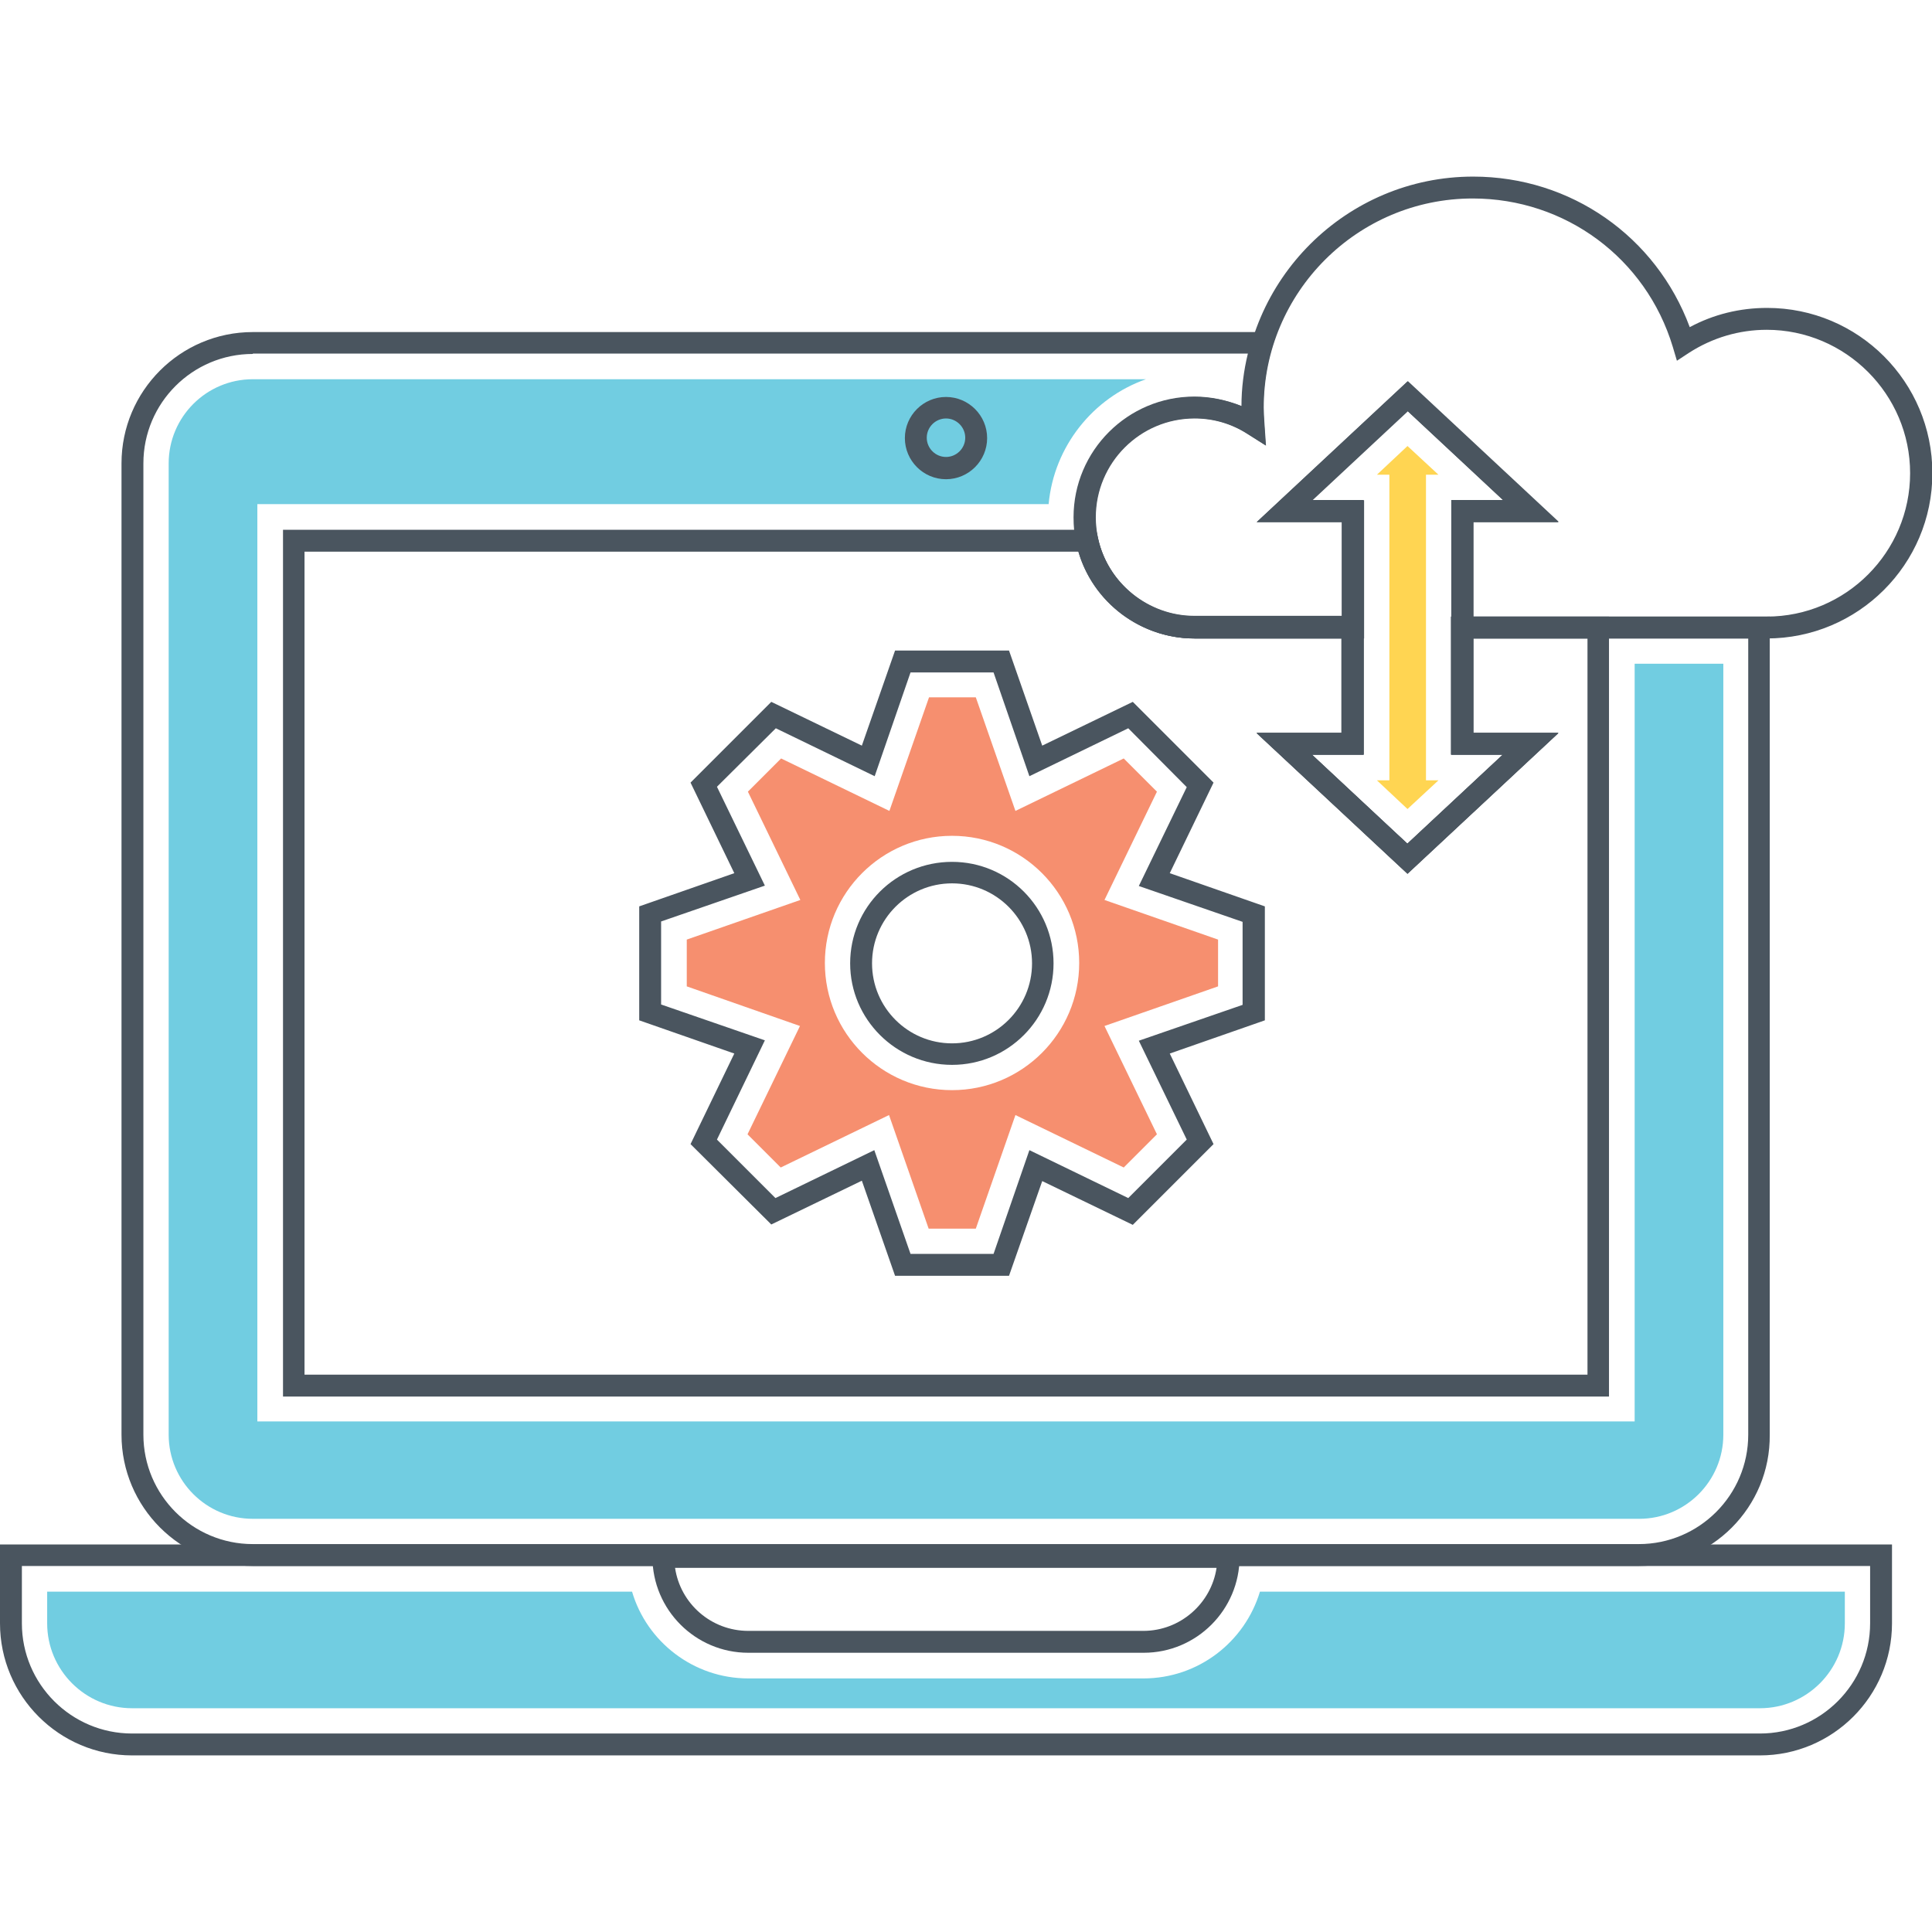
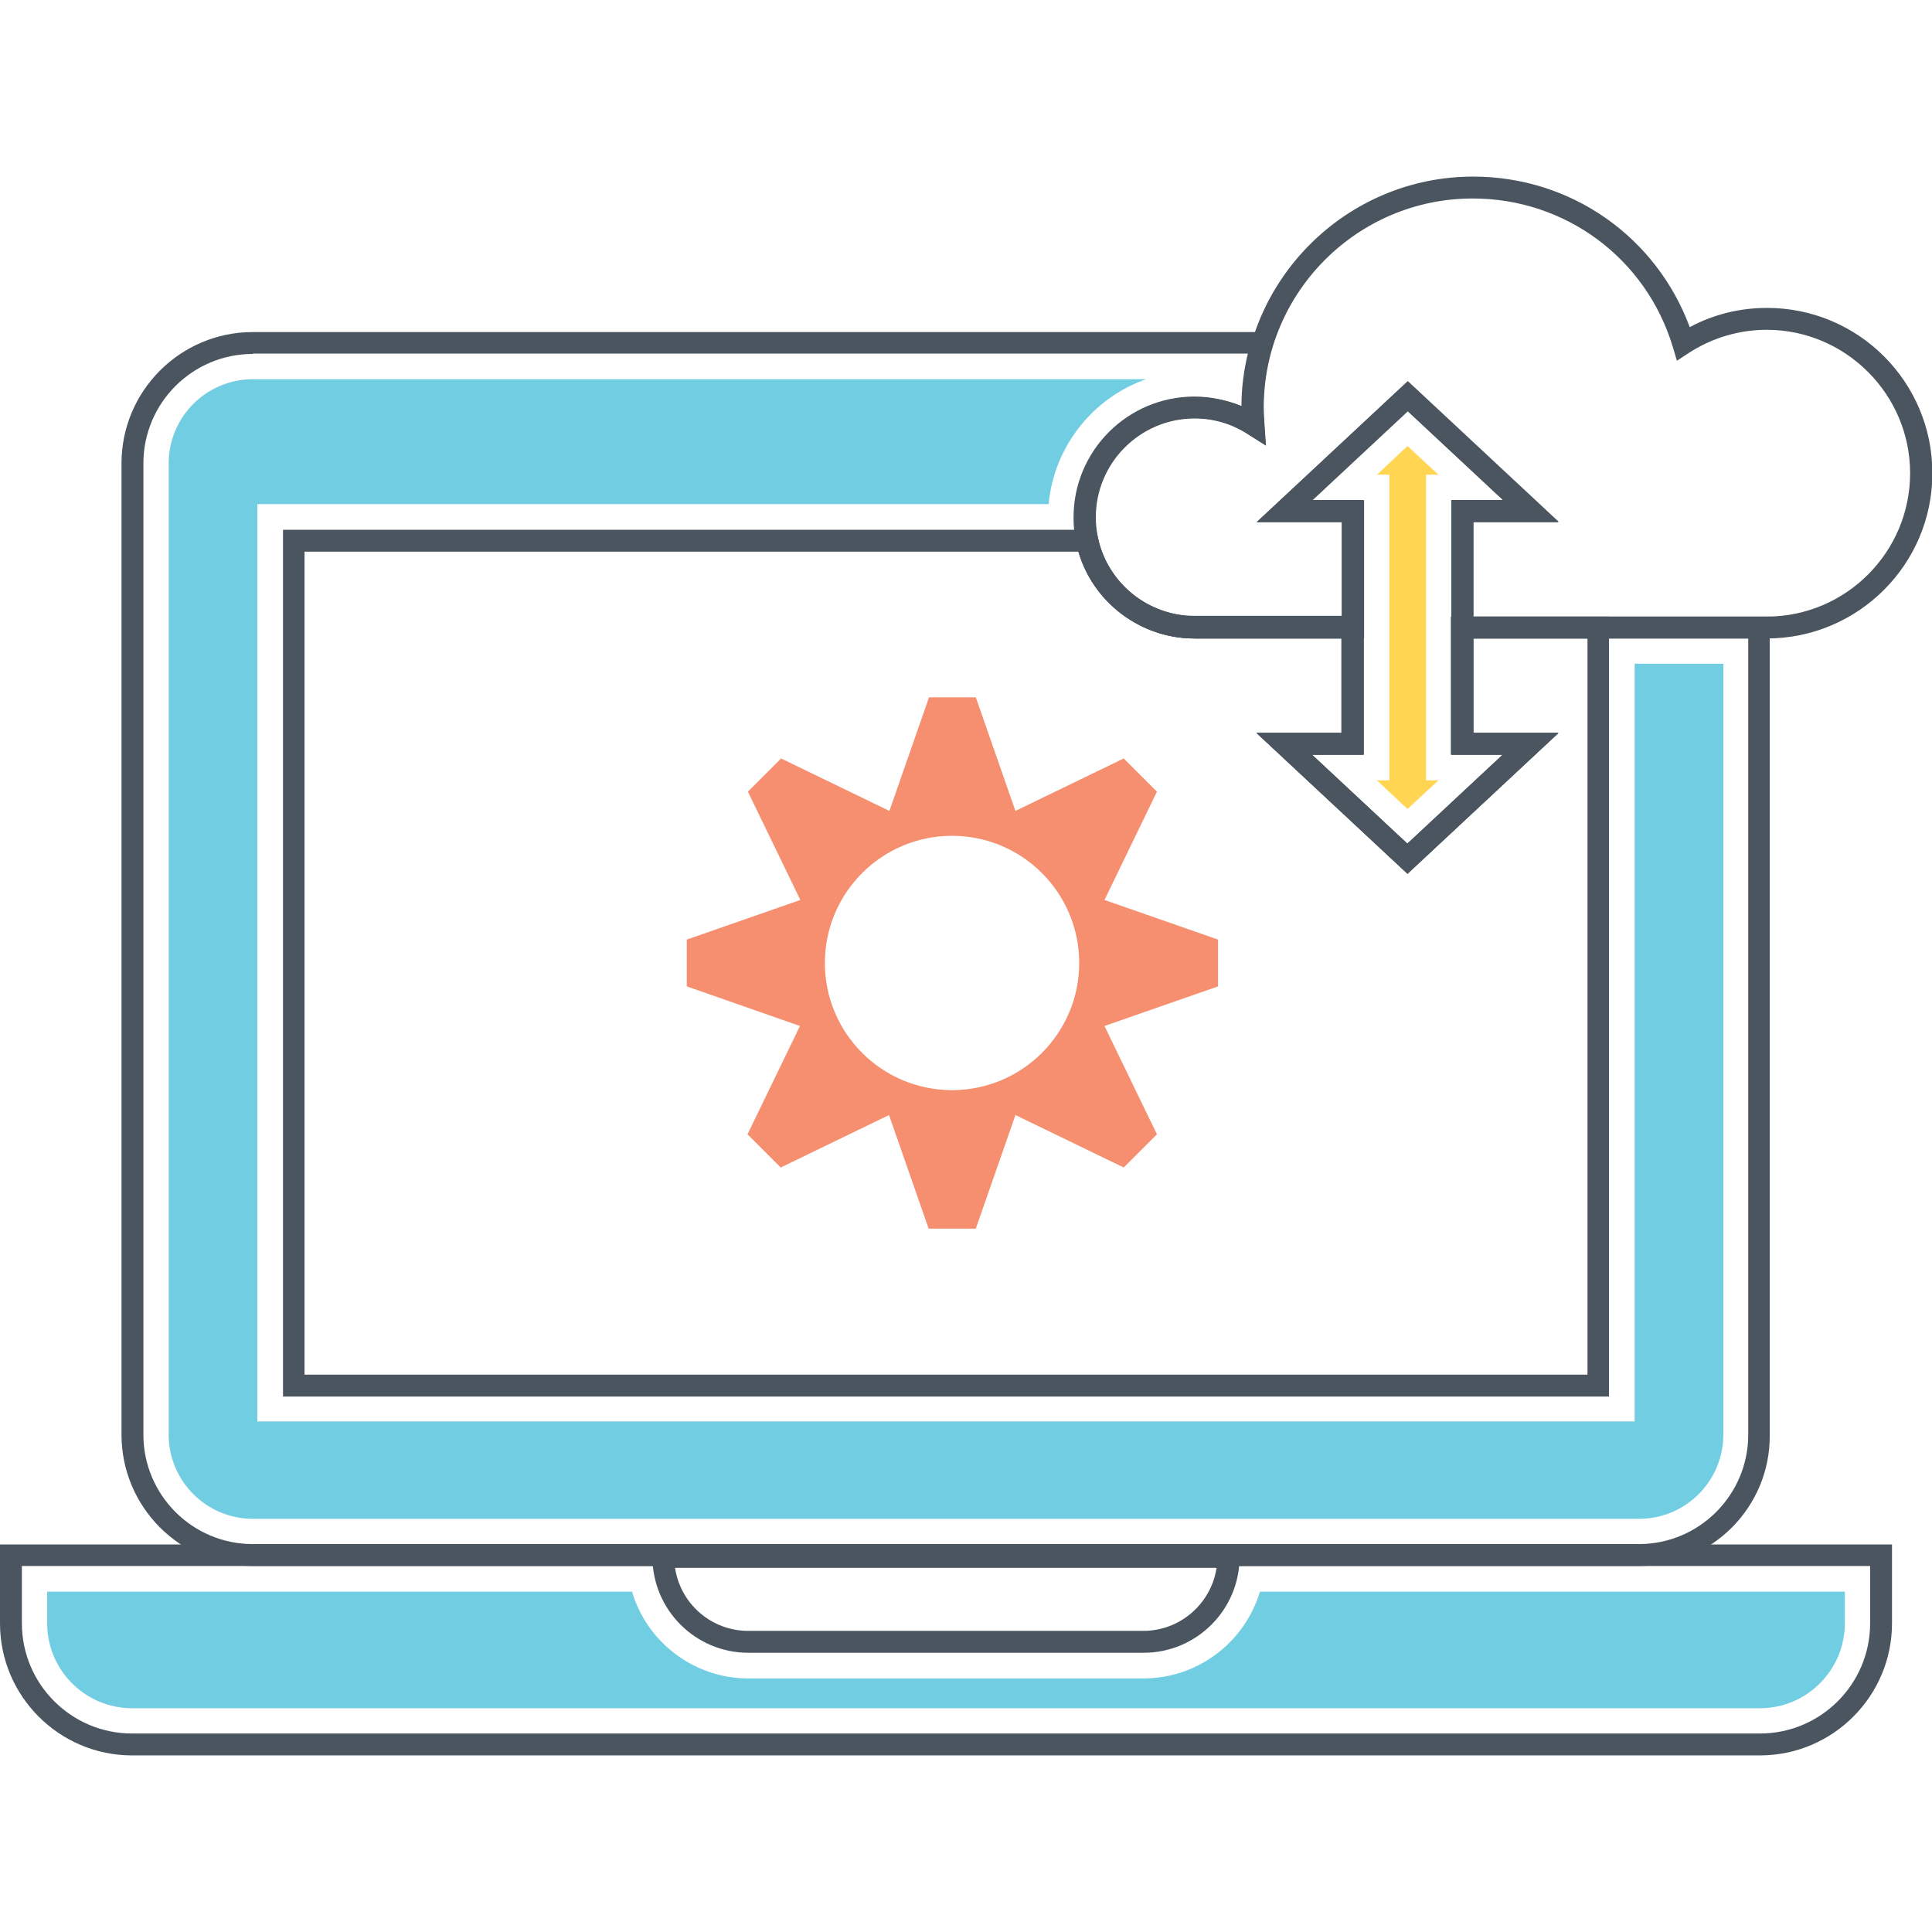
<svg xmlns="http://www.w3.org/2000/svg" version="1.1" id="Layer_1" x="0px" y="0px" width="512px" height="512px" viewBox="0 0 512 512" enable-background="new 0 0 512 512" xml:space="preserve">
  <g>
    <g>
      <g>
        <path fill="#4A555F" d="M434.4,415H67c-19.2,0-34.8-15.6-34.8-34.8V122.8C32.2,103.6,47.8,88,67,88h271.4l-1.2,3.7     c-1.6,5.2-2.4,10.7-2.4,16.2c0,1.3,0.1,2.7,0.2,4.3l0.4,5.8l-4.9-3.1c-4.2-2.7-9-4.1-14-4.1c-14.5,0-26.2,11.8-26.2,26.2     c0,1.9,0.2,3.7,0.6,5.5c2.6,12,13.4,20.7,25.6,20.7h44.8V200h-13.7l25.3,23.6l25.3-23.6h-13.7v-36.6h84.5v216.8     C469.2,399.4,453.6,415,434.4,415z M67,93.8c-16,0-29,13-29,29v257.4c0,16,13,29,29,29h367.3c16,0,29-13,29-29v-211h-72.9v25H413     l-40,37.3l-40-37.3h22.5v-25h-39c-15,0-28.2-10.6-31.3-25.3c-0.5-2.2-0.7-4.5-0.7-6.8c0-17.7,14.4-32,32-32     c4.3,0,8.5,0.9,12.5,2.5c0-4.7,0.6-9.4,1.7-13.9H67z" />
      </g>
    </g>
    <g>
      <g>
        <path fill="#71CDE1" d="M456.7,175.9v204.3c0,12.3-10,22.3-22.3,22.3H67c-12.3,0-22.3-10-22.3-22.3V122.8     c0-12.3,10-22.3,22.3-22.3h236.7c-14,4.9-24.4,17.8-25.8,33.1H68.2v243.1h365V175.9H456.7z" />
      </g>
    </g>
    <g>
      <g>
        <path fill="#4A555F" d="M466.4,465.2H35c-19.3,0-35-15.7-35-35v-20.9h501.4v20.9C501.4,449.5,485.7,465.2,466.4,465.2z M5.8,415     v15.2c0,16.1,13.1,29.2,29.2,29.2h431.4c16.1,0,29.2-13.1,29.2-29.2V415H5.8z" />
      </g>
    </g>
    <g>
      <g>
        <path fill="#71CDE1" d="M488.9,421.8v8.4c0,12.4-10.1,22.5-22.5,22.5H35c-12.4,0-22.5-10.1-22.5-22.5v-8.4h155     c3.9,13.3,16.3,23,30.8,23h104.7c14.6,0,26.9-9.7,30.9-23H488.9z" />
      </g>
    </g>
    <g>
      <g>
        <path fill="#4A555F" d="M303.1,438H198.3c-14,0-25.4-11.4-25.4-25.4v-2.9h155.6v2.9C328.5,426.6,317.1,438,303.1,438z      M178.9,415.5c1.4,9.5,9.6,16.7,19.4,16.7h104.7c9.8,0,18-7.3,19.4-16.7H178.9z" />
      </g>
    </g>
    <g>
      <g>
        <path fill="#4A555F" d="M426.5,370.1H75V140.4h215.5l0.5,2.3c2.6,12,13.3,20.7,25.6,20.7h44.8V200h-13.7l25.3,23.6l25.3-23.6     h-13.7v-36.6h41.8V370.1z M80.7,364.3h340V169.2h-30.2v25H413l-40,37.3l-40-37.3h22.5v-25h-39c-14.2,0-26.8-9.5-30.7-23H80.7     V364.3z" />
      </g>
    </g>
    <g>
      <g>
-         <path fill="#4A555F" d="M250.7,127c-6,0-10.9-4.9-10.9-10.9c0-6,4.9-10.9,10.9-10.9c6,0,10.9,4.9,10.9,10.9     C261.6,122.1,256.7,127,250.7,127z M250.7,110.9c-2.8,0-5.1,2.3-5.1,5.1s2.3,5.1,5.1,5.1c2.8,0,5.1-2.3,5.1-5.1     S253.5,110.9,250.7,110.9z" />
-       </g>
+         </g>
    </g>
    <g>
      <g>
        <path fill="#4A555F" d="M468.2,169.2h-83.5v-36.6h13.7l-25.3-23.6l-25.3,23.6h13.7v36.6h-44.8c-17.7,0-32-14.4-32-32     s14.4-32,32-32c4.3,0,8.5,0.9,12.5,2.5c0.2-33.6,27.6-60.9,61.2-60.9c25.9,0,48.5,15.9,57.4,39.9c6.3-3.4,13.3-5.1,20.5-5.1     c24.2,0,43.8,19.6,43.8,43.8S492.4,169.2,468.2,169.2z M390.5,163.4h77.7c21,0,38-17.1,38-38s-17.1-38-38-38     c-7.3,0-14.4,2.1-20.6,6.1l-3.2,2.1l-1.1-3.7c-7.1-23.5-28.5-39.3-53-39.3c-30.6,0-55.4,24.9-55.4,55.4c0,1.3,0.1,2.7,0.2,4.3     l0.4,5.8l-4.9-3.1c-4.2-2.7-9-4.1-14-4.1c-14.5,0-26.2,11.8-26.2,26.2s11.8,26.2,26.2,26.2h39v-25h-22.5l40-37.3l40,37.3h-22.6     V163.4z" />
      </g>
    </g>
    <g>
      <g>
        <path fill="#4A555F" d="M373,231.6l-40-37.3h22.6v-55.9h-22.6l40-37.3l40,37.3h-22.6v55.9H413L373,231.6z M347.7,200l25.3,23.6     l25.3-23.6h-13.7v-67.5h13.7L373,108.9l-25.3,23.6h13.7V200H347.7z" />
      </g>
    </g>
    <g>
      <g>
        <polygon fill="#FFD552" points="364.9,206.8 368.2,206.8 368.2,125.8 364.9,125.8 373,118.2 381.2,125.8 377.9,125.8      377.9,206.8 381.2,206.8 373,214.4    " />
      </g>
    </g>
    <g>
      <g>
        <g>
          <g>
-             <path fill="#4A555F" d="M267.4,338.1h-30.2l-8.8-25.2l-24,11.6L183,303.2l11.6-24l-25.2-8.8v-30.2l25.2-8.8l-11.6-24l21.4-21.4       l24,11.6l8.8-25.2h30.2l8.8,25.2l24-11.6l21.4,21.4l-11.6,24l25.2,8.8v30.2l-25.2,8.8l11.6,24l-21.4,21.4l-24-11.6L267.4,338.1       z M241.3,332.3h22l9.5-27.5l26.2,12.7l15.5-15.5l-12.7-26.2l27.5-9.5v-22l-27.5-9.5l12.7-26.2L299,193l-26.2,12.7l-9.5-27.5       h-22l-9.5,27.5L205.6,193L190,208.5l12.7,26.2l-27.5,9.5v22l27.5,9.5L190,302l15.5,15.5l26.2-12.7L241.3,332.3z M252.3,282.2       c-14.9,0-27-12.1-27-26.9c0-14.9,12.1-26.9,27-26.9c14.9,0,26.9,12.1,26.9,26.9C279.2,270.1,267.2,282.2,252.3,282.2z        M252.3,234.1c-11.7,0-21.2,9.5-21.2,21.2s9.5,21.2,21.2,21.2c11.7,0,21.2-9.5,21.2-21.2S264,234.1,252.3,234.1z" />
-           </g>
+             </g>
        </g>
        <g>
          <g>
            <path fill="#F68F6F" d="M246.1,325.6l-10.5-30.1l-28.7,13.9l-8.8-8.8l13.9-28.7L182,261.4v-12.4l30.1-10.5l-13.9-28.7l8.8-8.8       l28.7,13.9l10.5-30.1h12.4l10.5,30.1l28.7-13.9l8.8,8.8l-13.9,28.7l30.1,10.5v12.4l-30.1,10.5l13.9,28.7l-8.8,8.8l-28.7-13.9       l-10.5,30.1H246.1z M252.3,221.5c-18.6,0-33.7,15.1-33.7,33.7s15.1,33.7,33.7,33.7c18.6,0,33.7-15.1,33.7-33.7       S270.9,221.5,252.3,221.5z" />
          </g>
        </g>
      </g>
    </g>
  </g>
</svg>